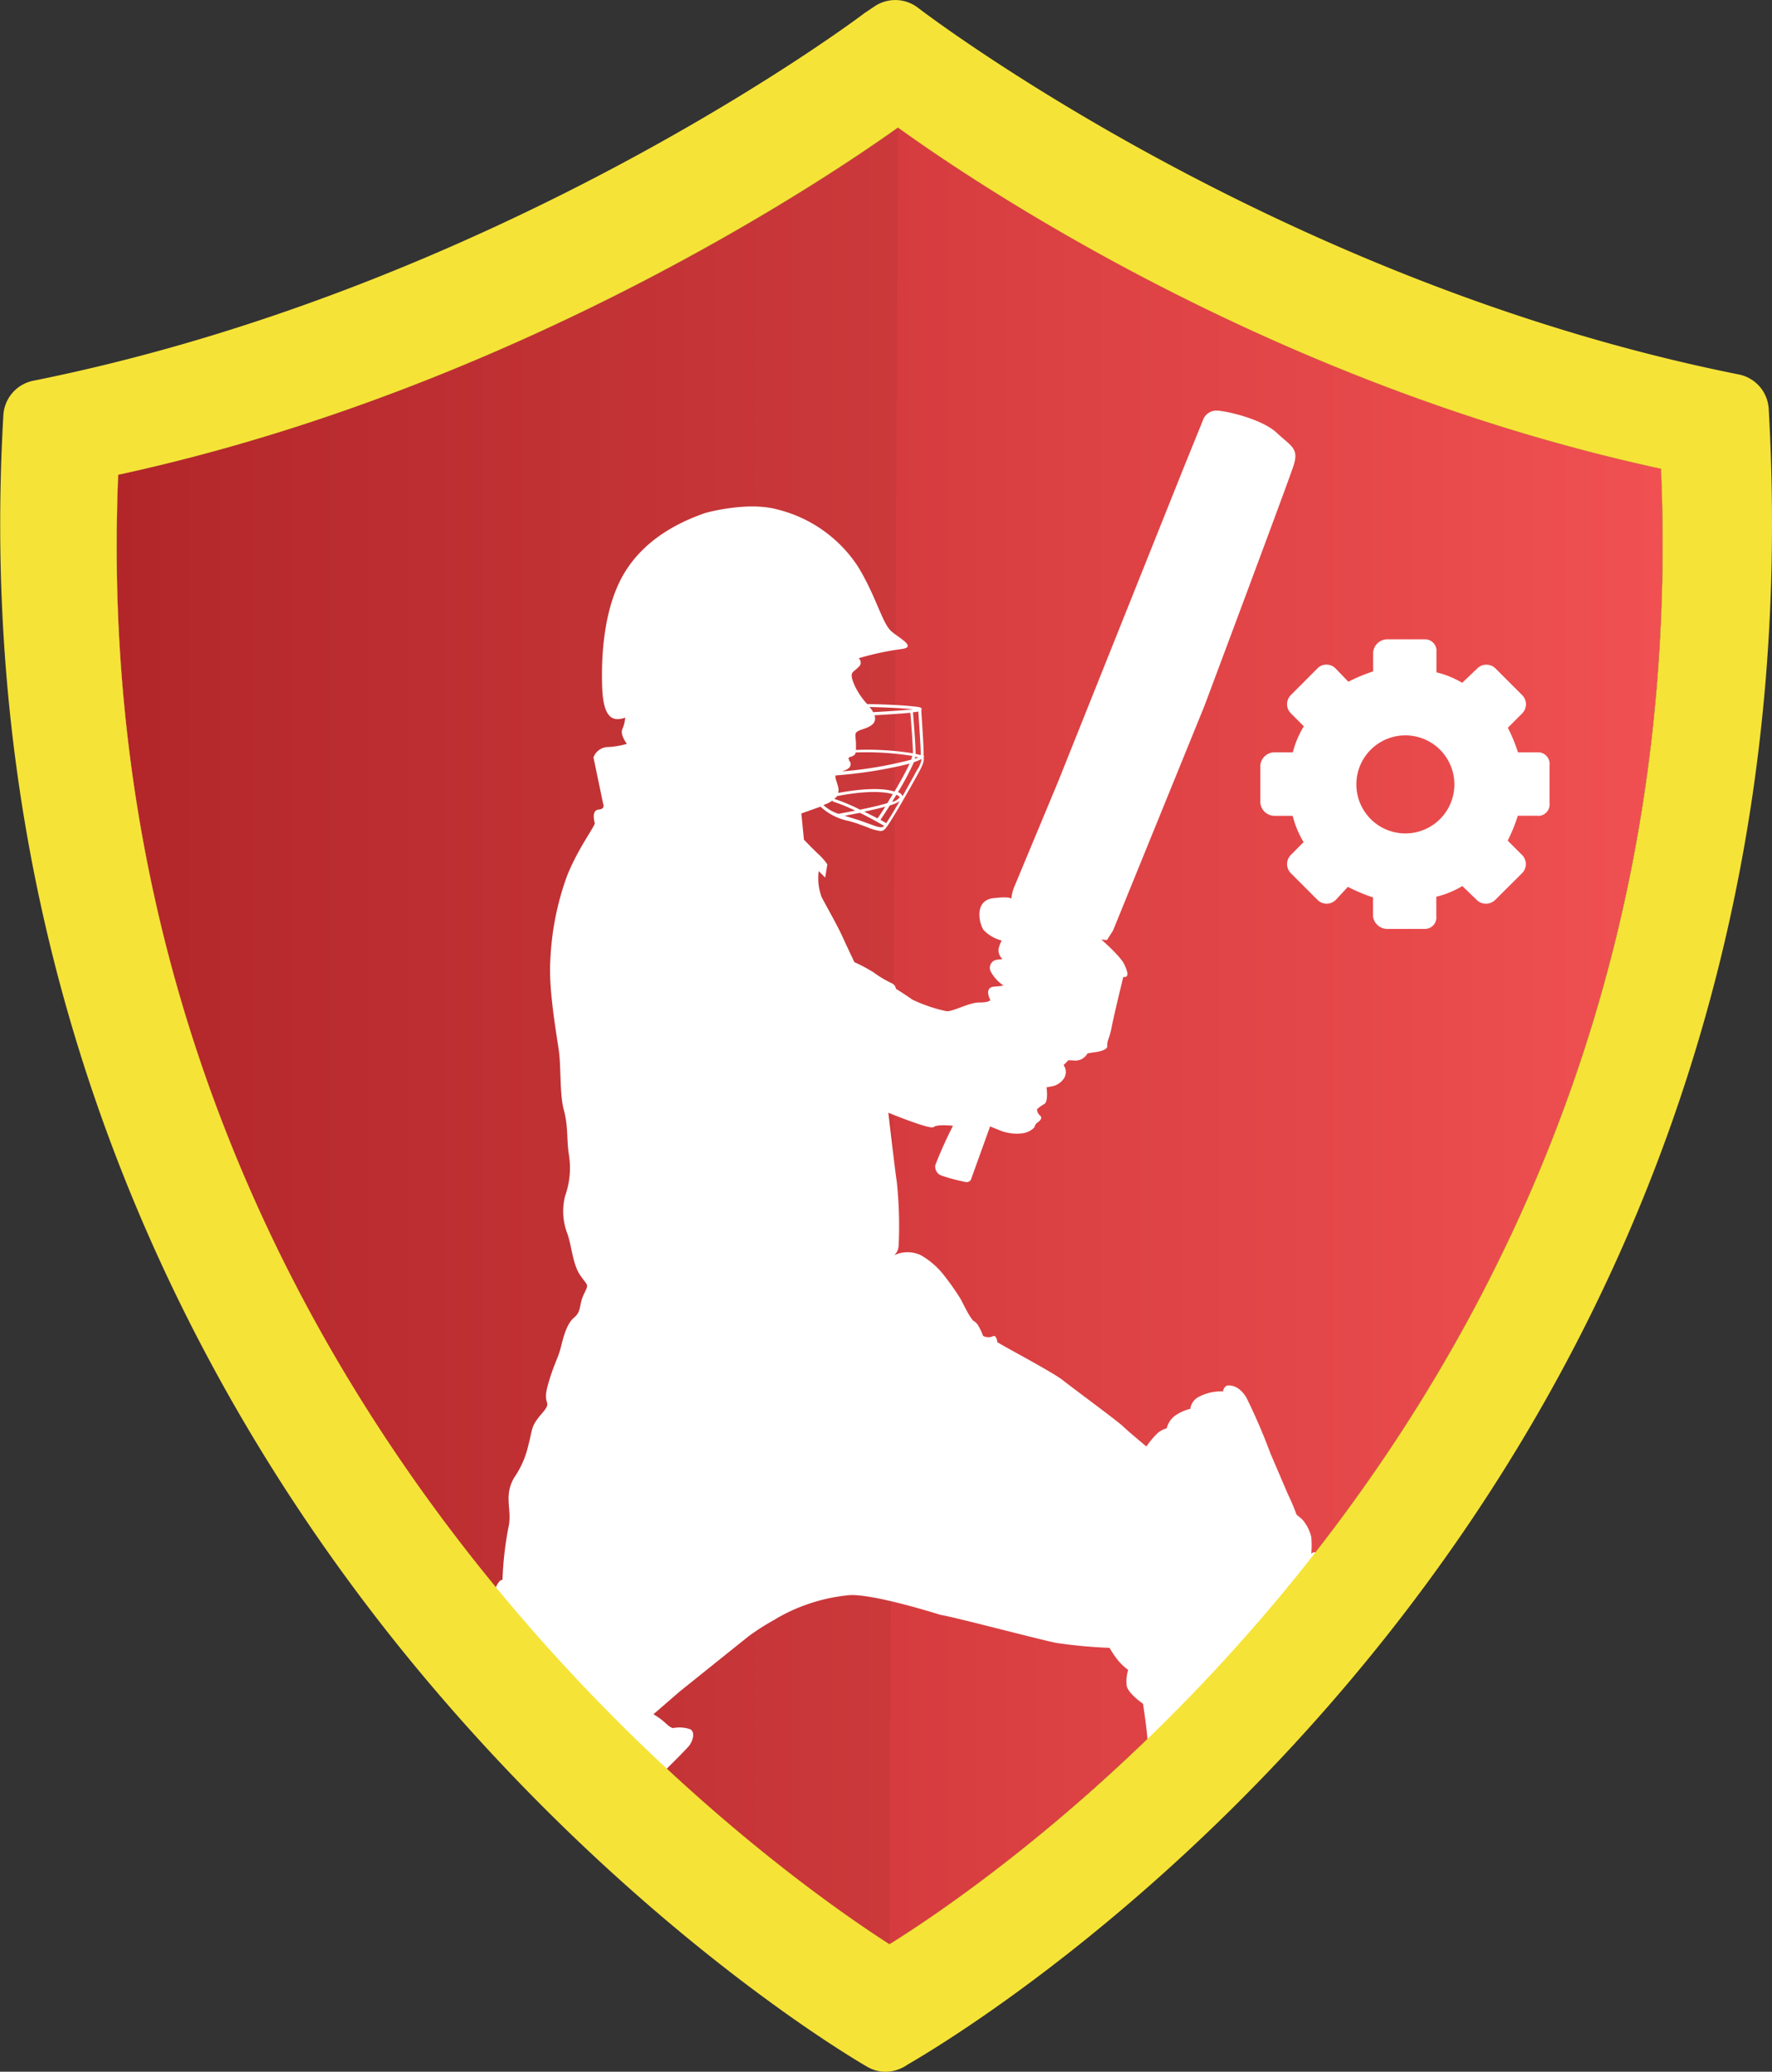
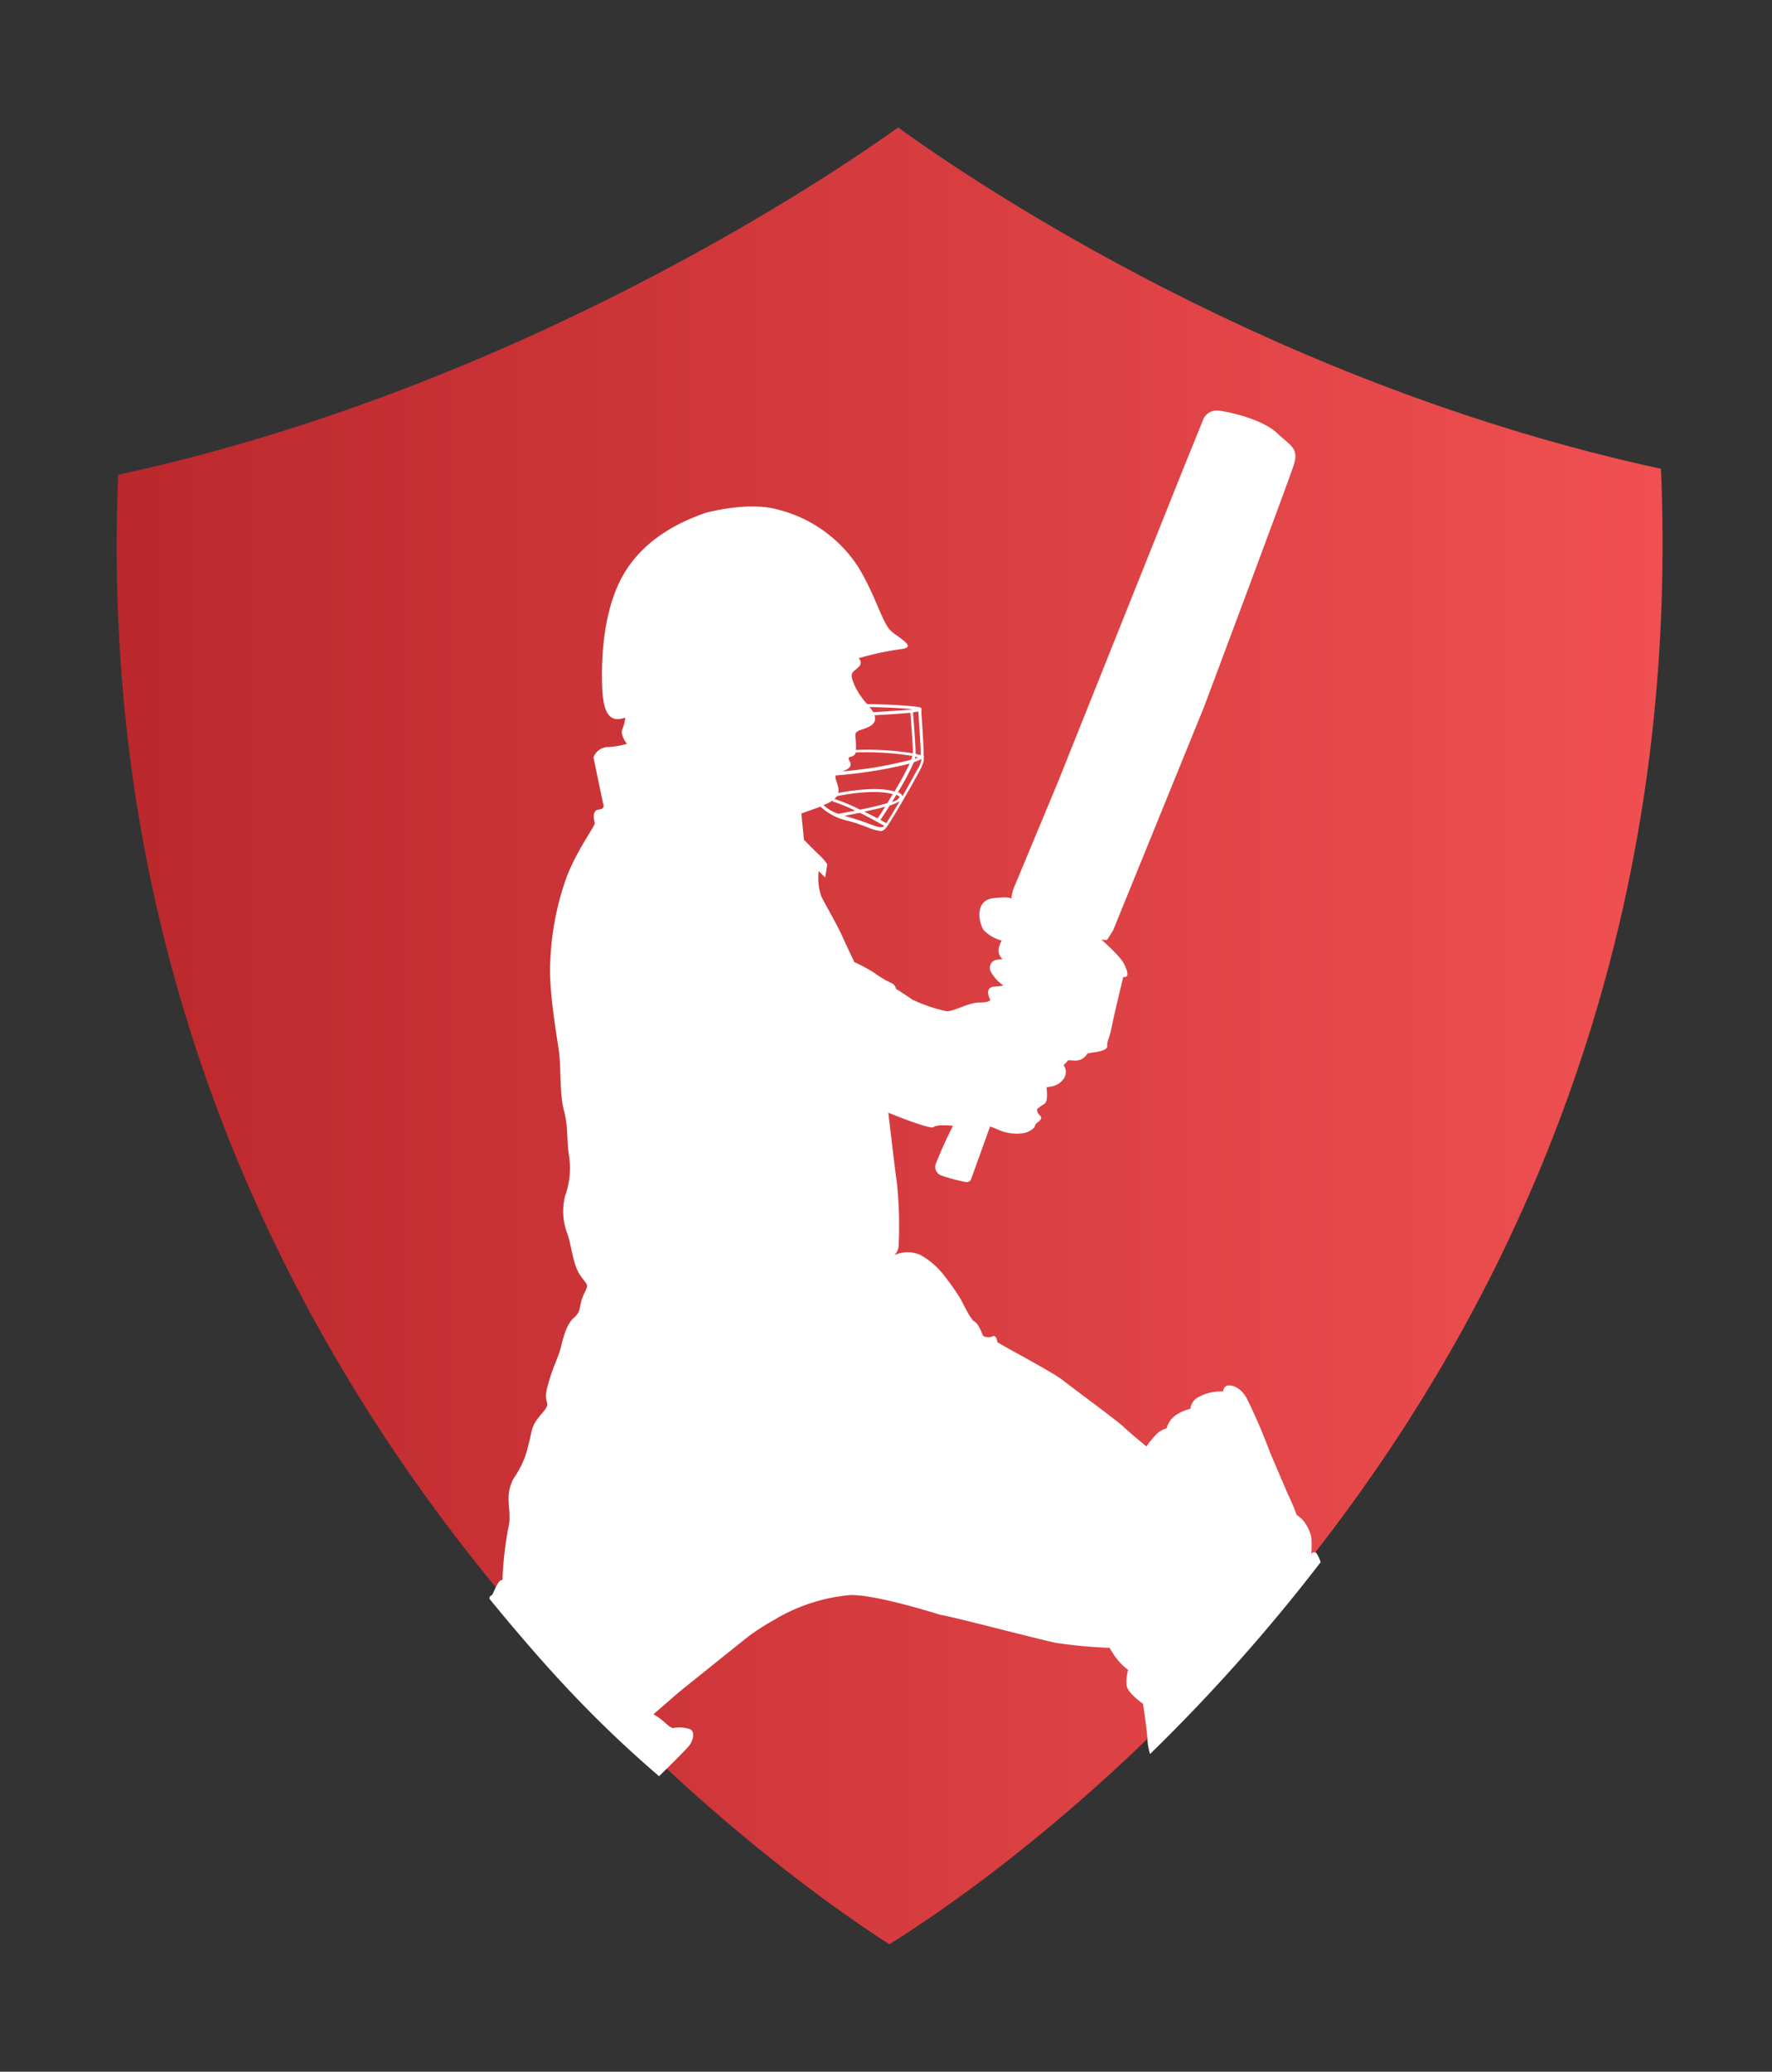
<svg xmlns="http://www.w3.org/2000/svg" id="Layer_1" data-name="Layer 1" viewBox="0 0 246.93 288.57">
  <rect x="0" y="0" width="246.93" height="288.57" fill="#333333" stroke="none" />
  <defs>
    <style>.cls-1{fill:#f6e337;}.cls-2{fill:url(#linear-gradient);}.cls-3{fill:#fff;}.cls-4{opacity:0.05;}</style>
    <linearGradient id="linear-gradient" x1="40.81" y1="150" x2="256.23" y2="150" gradientUnits="userSpaceOnUse">
      <stop offset="0" stop-color="#bb282c" />
      <stop offset="1" stop-color="#f05051" />
    </linearGradient>
  </defs>
  <title>Cricket API logo_v3</title>
-   <path class="cls-1" d="M149.68,23.47C140.77,29.85,96.87,59.75,41,71.84c-5.29,126.73,90.66,193.93,107.46,204.69,16.13-10,113-75.79,107.53-205.52C202.25,59.37,160.89,31.56,149.68,23.47Z" transform="translate(-24.53 -5.71)" />
  <path class="cls-2" d="M149.68,23.47C140.77,29.85,96.87,59.75,41,71.84c-5.29,126.73,90.66,193.93,107.46,204.69,16.13-10,113-75.79,107.53-205.52C202.25,59.37,160.89,31.56,149.68,23.47Z" transform="translate(-24.53 -5.71)" />
-   <path class="cls-3" d="M238.91,119.36a1.6,1.6,0,0,0,1.55-1.79V112.3a1.61,1.61,0,0,0-1.55-1.8h-2.85a22.93,22.93,0,0,0-1.41-3.42l2-2a1.8,1.8,0,0,0,0-2.54l-3.72-3.72a1.8,1.8,0,0,0-2.54,0l-2.1,2a13,13,0,0,0-3.59-1.46V96.56a1.61,1.61,0,0,0-1.55-1.8h-5.27a2,2,0,0,0-2,1.8v2.67a23.18,23.18,0,0,0-3.45,1.44l-1.8-1.86a1.76,1.76,0,0,0-2.51,0l-3.71,3.72a1.8,1.8,0,0,0,0,2.54l1.81,1.81a13.06,13.06,0,0,0-1.53,3.62h-2.53a2,2,0,0,0-2,1.8v5.26a2,2,0,0,0,2,1.79h2.51a13.27,13.27,0,0,0,1.52,3.66l-1.78,1.79a1.8,1.8,0,0,0,0,2.54l3.72,3.72a1.8,1.8,0,0,0,2.54,0l1.69-1.82a23.54,23.54,0,0,0,3.5,1.47v2.6a2,2,0,0,0,2,1.79h5.27a1.6,1.6,0,0,0,1.55-1.79v-2.69a13.22,13.22,0,0,0,3.63-1.49l2,1.93a1.84,1.84,0,0,0,2.58,0l3.74-3.72a1.79,1.79,0,0,0,0-2.54l-2-2a23.12,23.12,0,0,0,1.41-3.46h2.83Zm-18.55,2.44A6.83,6.83,0,1,1,227.2,115,6.83,6.83,0,0,1,220.36,121.8Z" transform="translate(-24.53 -5.71)" />
-   <path class="cls-4" d="M149.68,23.47C140.77,29.85,96.87,59.75,41,71.84c-5.29,126.73,90.66,193.93,107.46,204.69" transform="translate(-24.53 -5.71)" />
  <path class="cls-3" d="M207.26,222.13a14.78,14.78,0,0,0,0-2.32,5.83,5.83,0,0,0-1-2.14c-0.48-.67-1.1-0.86-1.12-1.16a28,28,0,0,0-1.13-2.65l-2.46-5.74a81.07,81.07,0,0,0-3.32-7.71c-1.07-1.79-2.33-1.78-2.75-1.69a1,1,0,0,0-.51.81,6.53,6.53,0,0,0-3.26.69,2.19,2.19,0,0,0-1.31,1.73,6.27,6.27,0,0,0-2.19,1,3.15,3.15,0,0,0-1.1,1.71,3.21,3.21,0,0,0-1.35.75,13.07,13.07,0,0,0-1.48,1.78s-2.42-2-3.23-2.78-6.9-5.25-8.43-6.46-9.16-5.18-9.13-5.33-0.18-1.08-.66-0.75a1.56,1.56,0,0,1-1.31-.09,8.71,8.71,0,0,0-.66-1.41,1.78,1.78,0,0,0-.75-0.72l-0.36-.51c-0.36-.51-1-1.83-1.37-2.51a33.56,33.56,0,0,0-2.15-3.08,11,11,0,0,0-3.38-3,4.34,4.34,0,0,0-3.7,0,2,2,0,0,0,.61-1.38,58.29,58.29,0,0,0-.27-8.92c-0.18-1-1.17-9.55-1.17-9.55s5.88,2.42,6.32,2,2.69-.18,2.69-0.18a59.67,59.67,0,0,0-2.46,5.47,1.31,1.31,0,0,0,.9,1.48,25.52,25.52,0,0,0,3.41.9,0.68,0.68,0,0,0,.72-0.54l2.6-7.22,1.21,0.49a6.32,6.32,0,0,0,3.45.45,2.9,2.9,0,0,0,1.52-.81,1.1,1.1,0,0,1,.49-0.72c0.32-.22.68-0.63,0.27-0.94a1.19,1.19,0,0,1-.4-0.86,5.08,5.08,0,0,1,1-.72c0.63-.36.32-2.33,0.32-2.33l0.45-.09a2.66,2.66,0,0,0,1.93-1.08,1.64,1.64,0,0,0,0-1.93l0.63-.63s-0.36-.09.9,0a1.91,1.91,0,0,0,1.8-1l0.76-.13s2.07-.18,2-0.9,0.32-1.06.61-2.62,1.62-7,1.62-7c0.84,0.12.66-.66,0.12-1.79s-3.17-3.41-3.17-3.41l0.78,0.06,0.84-1.32,12.73-31.27S204,73,204.79,70.56s-0.36-2.69-2.33-4.55-6.69-3-8.31-3.11a2,2,0,0,0-2,1.37L189.42,71,172,114.53l-6,14.4a5.88,5.88,0,0,0-.54,2c0-.08-0.18-0.38-2.51-0.11-2.69.31-2,3.5-1.35,4.44a5.34,5.34,0,0,0,2.52,1.46,3.84,3.84,0,0,0-.33.78,1.57,1.57,0,0,0,.45,1.8l-0.76.09a1.13,1.13,0,0,0-.88,1.66,5.48,5.48,0,0,0,1.73,1.91s0.24,0.06-1.26.18-0.54,1.85-.54,1.85-0.06.36-1.55,0.36-3.77,1.37-4.61,1.2a21.08,21.08,0,0,1-4.72-1.61c-0.83-.6-2.27-1.5-2.27-1.5a1,1,0,0,0-.6-0.78,15,15,0,0,1-2.51-1.5,22,22,0,0,0-2.68-1.43s-1-2.09-1.68-3.59-2.15-4.07-2.87-5.44a7.48,7.48,0,0,1-.42-3.65l0.9,0.9,0.3-1.85a8.88,8.88,0,0,0-1.26-1.43c-0.78-.72-2-2-2-2l-0.36-3.65,2.67-.95a8.12,8.12,0,0,0,3.95,2c0.48,0.14,1,.28,1.43.45l1.16,0.42a6.36,6.36,0,0,0,1.89.53A1,1,0,0,0,148,121c0.59-.62,3.77-6.22,4.61-7.79,0.67-1.27.69-1.54,0.64-2.1l0.09-.1-0.1,0c0-.13,0-0.26,0-0.45,0-1-.28-5.06-0.33-5.89a0.2,0.2,0,0,0,.05-0.16c0-.25-0.27-0.3-0.73-0.36-2.24-.27-5.56-0.35-6.86-0.37a10.33,10.33,0,0,1-1.73-2.55c-0.88-2-.24-1.79.48-2.57a0.78,0.78,0,0,0,.06-1.26,39.14,39.14,0,0,1,5.8-1.26c2.39-.24.12-1.38-1.19-2.45s-2.15-4.91-4.72-9.09A18.78,18.78,0,0,0,133,76.71c-4.3-1.25-10.28.48-10.28,0.48-2.49.9-7.6,2.9-10.83,7.77s-3.61,12-3.44,16.56,1.7,4.66,3.2,4.15a4.86,4.86,0,0,1-.39,1.59c-0.36.81,0.63,2.06,0.63,2.06a10.8,10.8,0,0,1-2.78.45,2.21,2.21,0,0,0-1.88,1.44l1.35,6.46s0.36,0.72-.63.81-0.63,1.52-.54,1.88-2.33,3.5-3.86,7.35a39.06,39.06,0,0,0-2.33,11.75c-0.27,3.85.81,10,1.17,12.47s0.09,6.1.72,8.43,0.36,4.12.71,6.28a11.56,11.56,0,0,1-.54,5.65,8.69,8.69,0,0,0,.36,5.38c0.63,2,.72,4.21,1.79,5.74s1.17,1.08.45,2.6-0.27,2.33-1.35,3.23-1.52,2.87-1.89,4.3-1,2.33-1.79,5.2,0.8,2-.81,3.86-1.26,2.15-1.88,4.39a12.82,12.82,0,0,1-2,4.57c-1.52,2.69-.18,4.48-0.8,7a47.63,47.63,0,0,0-.81,7.26s-0.36-.45-1.26,1.71c-0.29.7-.57,0.29-0.55,0.89,7.72,9.4,14.44,16.81,23.63,24.7,1.85-1.79,3.83-3.79,4.19-4.24,0.49-.63.89-1.84,0.18-2.29a4.6,4.6,0,0,0-2.38-.18s-0.23.11-1.07-.67a9.73,9.73,0,0,0-1.7-1.25l3.59-3.11s8.64-6.94,9.81-7.86a34.1,34.1,0,0,1,3.62-2.28l0.11-.08A24.82,24.82,0,0,1,143,227.89c3.56-.12,12.56,2.75,12.56,2.75,1.7,0.24,13.78,3.44,16.14,3.91a68.07,68.07,0,0,0,7.45.69,13.25,13.25,0,0,0,1,1.52,8,8,0,0,0,1.59,1.55,5.65,5.65,0,0,0-.21,2.18c0.15,1.08,2.28,2.54,2.28,2.54s0.57,3.68.63,5.14a8.57,8.57,0,0,0,.35,1.86,250.14,250.14,0,0,0,23.78-26.73,6.13,6.13,0,0,0-.57-1.22C207.65,221.71,207.26,222.13,207.26,222.13ZM147.75,120.75c-0.33.36-.88,0.17-2.2-0.32l-1.17-.42c-0.48-.16-1-0.31-1.45-0.45l-0.71-.22,2.14-.41c1.61,0.8,3,1.59,3.38,1.82h0Zm-2.72-2c1.18-.25,2.13-0.47,2.87-0.68-0.42.66-.8,1.24-1.08,1.63C146.32,119.46,145.71,119.13,145,118.79Zm3,1.62-0.81-.47c0.29-.4.76-1.13,1.31-2a5.61,5.61,0,0,0,1.37-.59C149.11,118.65,148.4,119.83,148,120.41Zm0.83-3,0.57-.94a0.84,0.84,0,0,1,.48.32A1.61,1.61,0,0,1,148.83,117.4ZM152.3,113c-0.4.75-1.2,2.19-2,3.62a1,1,0,0,0-.64-0.57,38.75,38.75,0,0,0,2.23-4.18,6.28,6.28,0,0,0,1.06-.44A3.67,3.67,0,0,1,152.3,113ZM152,111.41a2.86,2.86,0,0,0,.07-0.29l0.42,0.09Zm0.5-6.6c0.07,1.08.33,4.84,0.33,5.74,0,0.14,0,.23,0,0.34l-0.71-.17c0-1.31-.31-5.13-0.37-5.79C152.13,104.88,152.36,104.85,152.54,104.81Zm-0.76-.3c-1.33.15-3.84,0.31-5.55,0.4a2.6,2.6,0,0,0-.13-0.25c-0.1-.15-0.24-0.31-0.36-0.47C147.11,104.22,149.77,104.3,151.78,104.51Zm-7.57,3c0.55-.31,2.77-0.59,2.22-2.17,2.46-.14,4-0.25,5-0.35,0.06,0.66.35,4.3,0.36,5.65a40.27,40.27,0,0,0-7.89-.47,0.16,0.16,0,0,0-.05.06c0-.22,0-0.49,0-0.95C143.73,107.83,143.59,107.83,144.21,107.49Zm-1.24,4.3c-0.34-.9,0-0.48.48-0.83a0.57,0.57,0,0,0,.36-0.46,0.13,0.13,0,0,0,.05,0h0a40.89,40.89,0,0,1,7.83.48,2.69,2.69,0,0,1-.16.53,54.53,54.53,0,0,1-9.63,1.63C142.71,112.88,143.27,112.57,143,111.79Zm8.36,0.27c-0.47,1-1.27,2.47-2.11,3.89-2.53-.8-6.75,0-7.85.19a1.55,1.55,0,0,0,0-.81c-0.24-.95-0.49-1.35-0.34-1.63A62.53,62.53,0,0,0,151.33,112.07Zm-10.16,4.53h0c0.05,0,5-1.09,7.81-.28-0.26.43-.51,0.85-0.76,1.25-1.07.32-2.47,0.64-3.8,0.91a25.66,25.66,0,0,0-3.59-1.5A2.18,2.18,0,0,0,141.18,116.6Zm-0.59.59a0.19,0.19,0,0,0,.09.17,22.43,22.43,0,0,1,3.08,1.26l-2.33.44a5.48,5.48,0,0,1-2.11-1.23A5,5,0,0,0,140.58,117.19Z" transform="translate(-24.53 -5.71)" />
-   <path class="cls-1" d="M271,62.66a5.19,5.19,0,0,0-4.16-4.79C202.34,45,152.95,7.18,152.46,6.8a5.18,5.18,0,0,0-6.08-.19l-1.27.85a3,3,0,0,0-.25.18C142.8,9.2,93.3,45.9,29.13,58.75A5.2,5.2,0,0,0,25,63.53C20.35,144.14,53.33,202.4,81.78,237.08c30.82,37.52,62.31,55.78,63.63,56.53a5,5,0,0,0,2.51.68,5.38,5.38,0,0,0,2.66-.73c0.17-.09.33-0.21,0.49-0.31C161.32,287.34,279.75,215.56,271,62.66ZM148.48,276.53C131.69,265.77,35.74,198.56,41,71.84c55.84-12.09,99.75-42,108.66-48.37C160.89,31.56,202.25,59.37,256,71,261.5,200.74,164.62,266.51,148.48,276.53Z" transform="translate(-24.53 -5.71)" />
</svg>